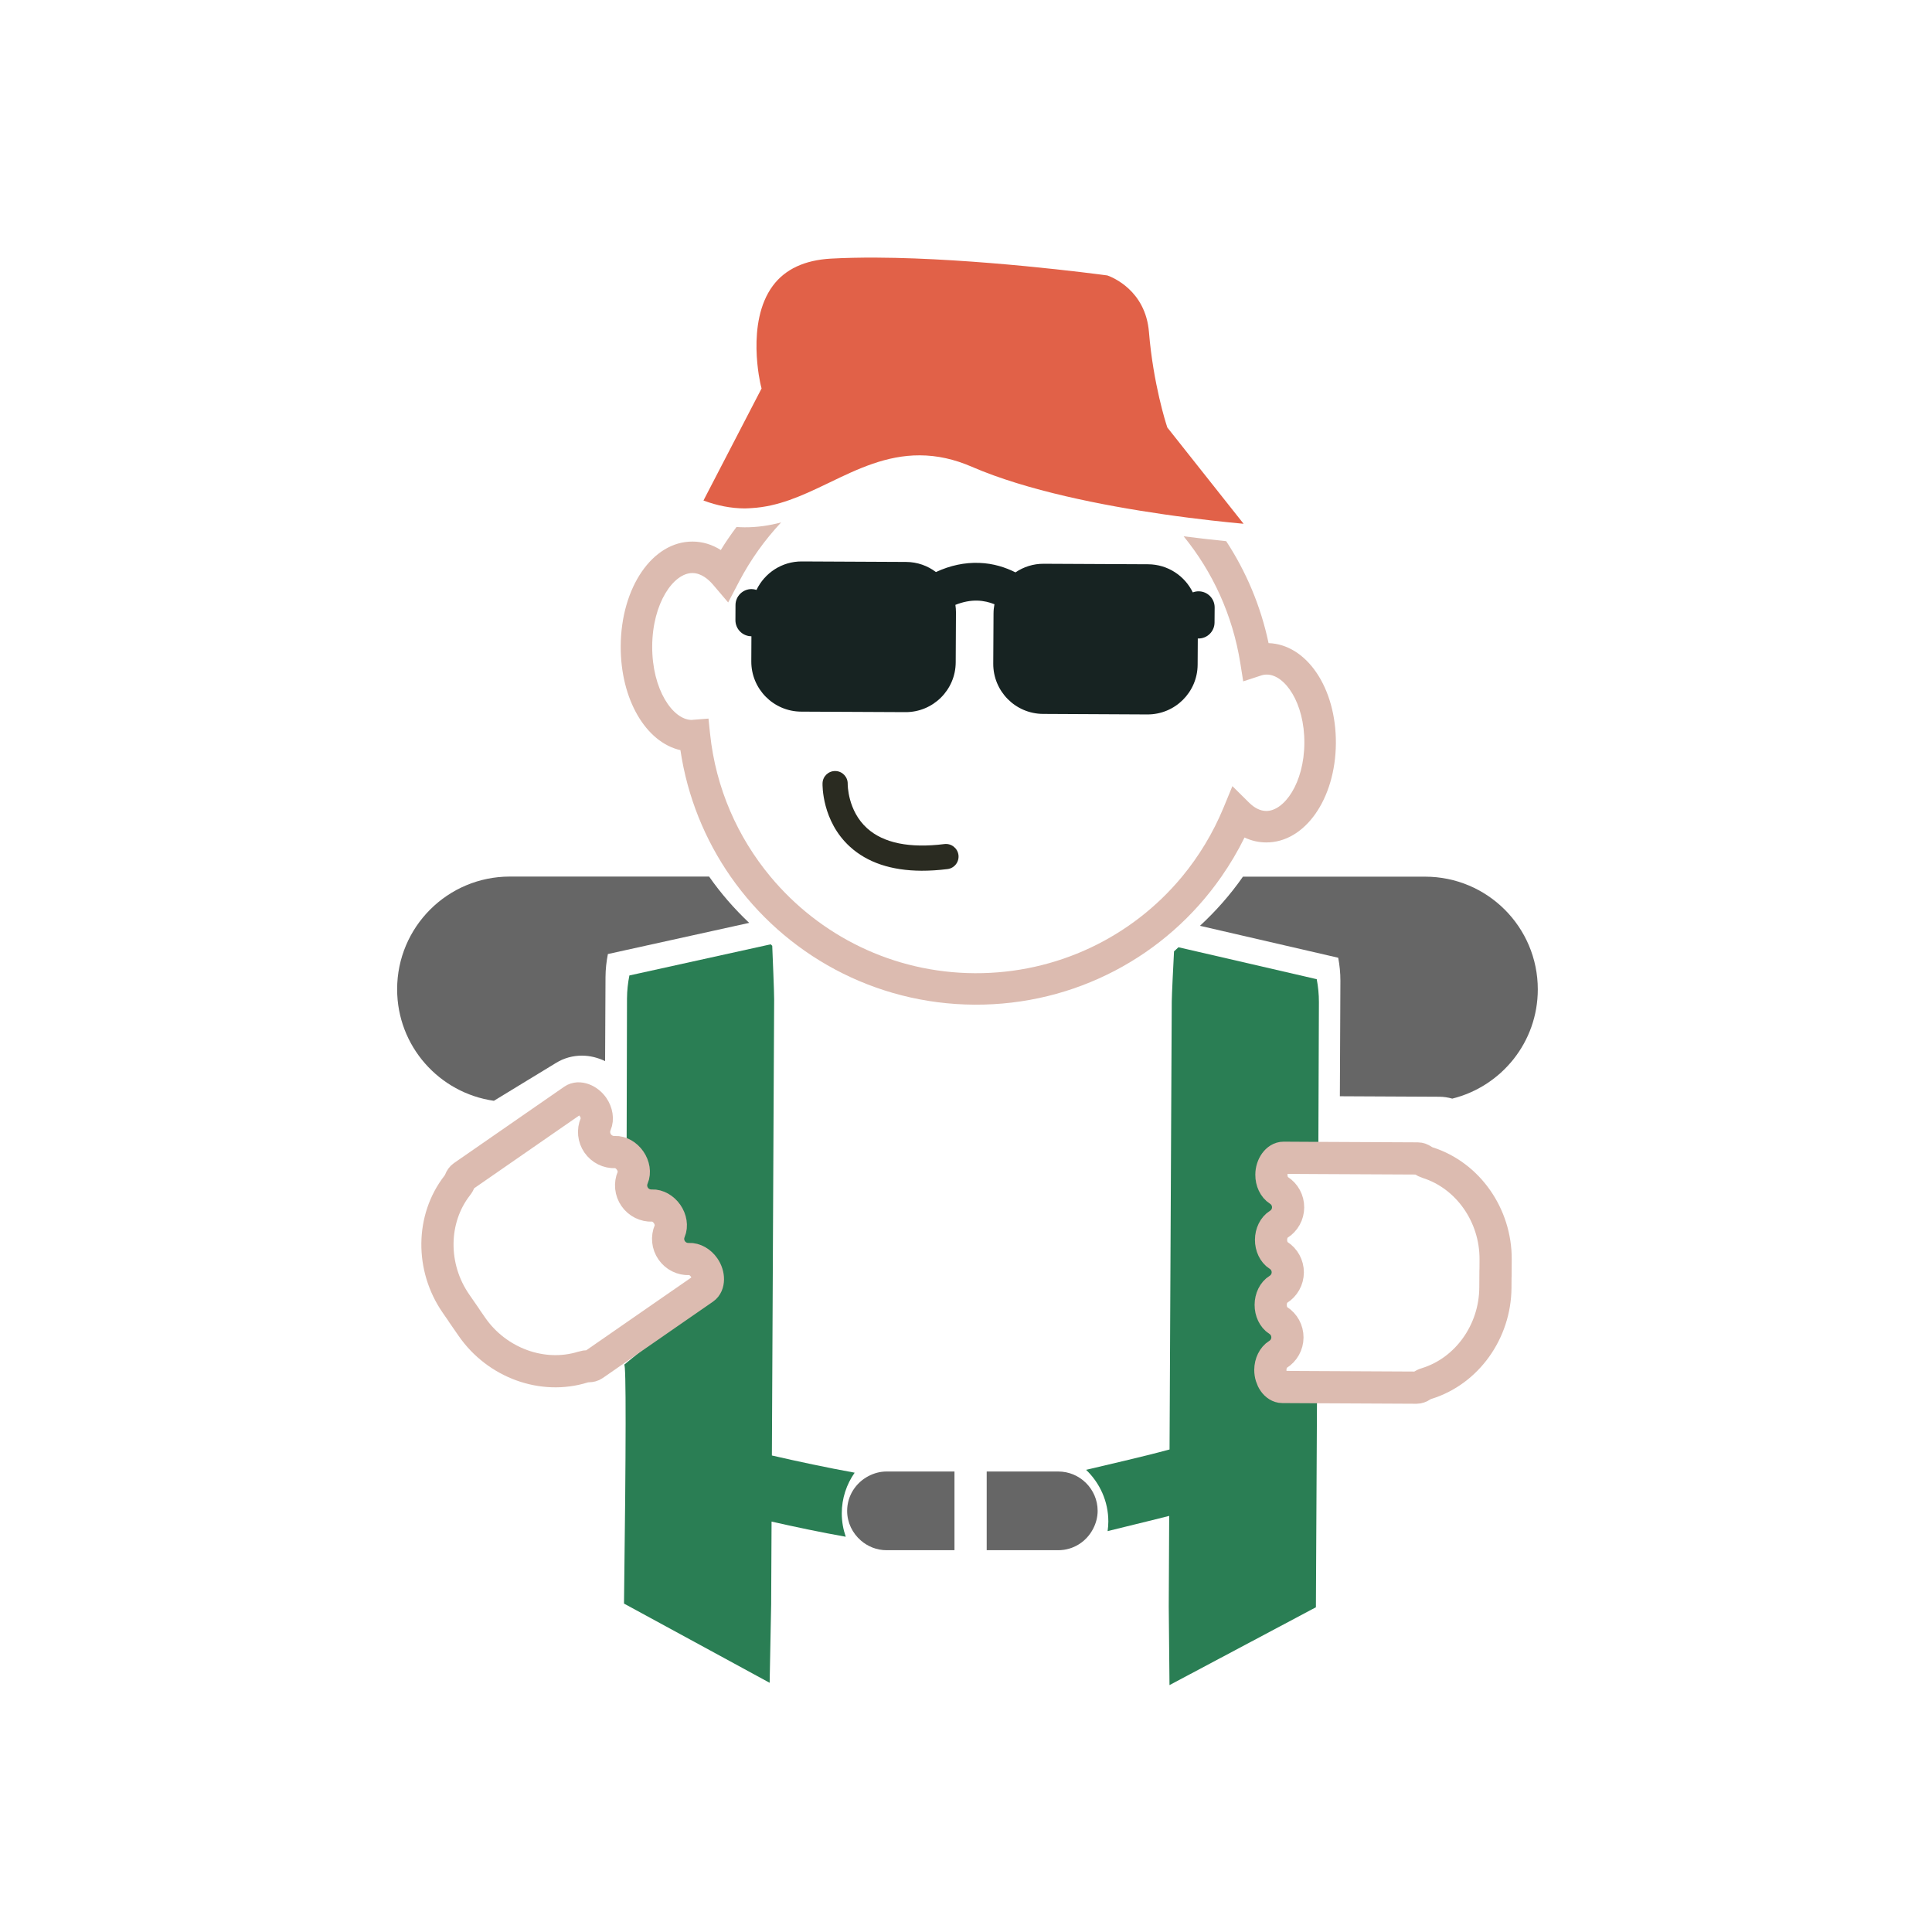
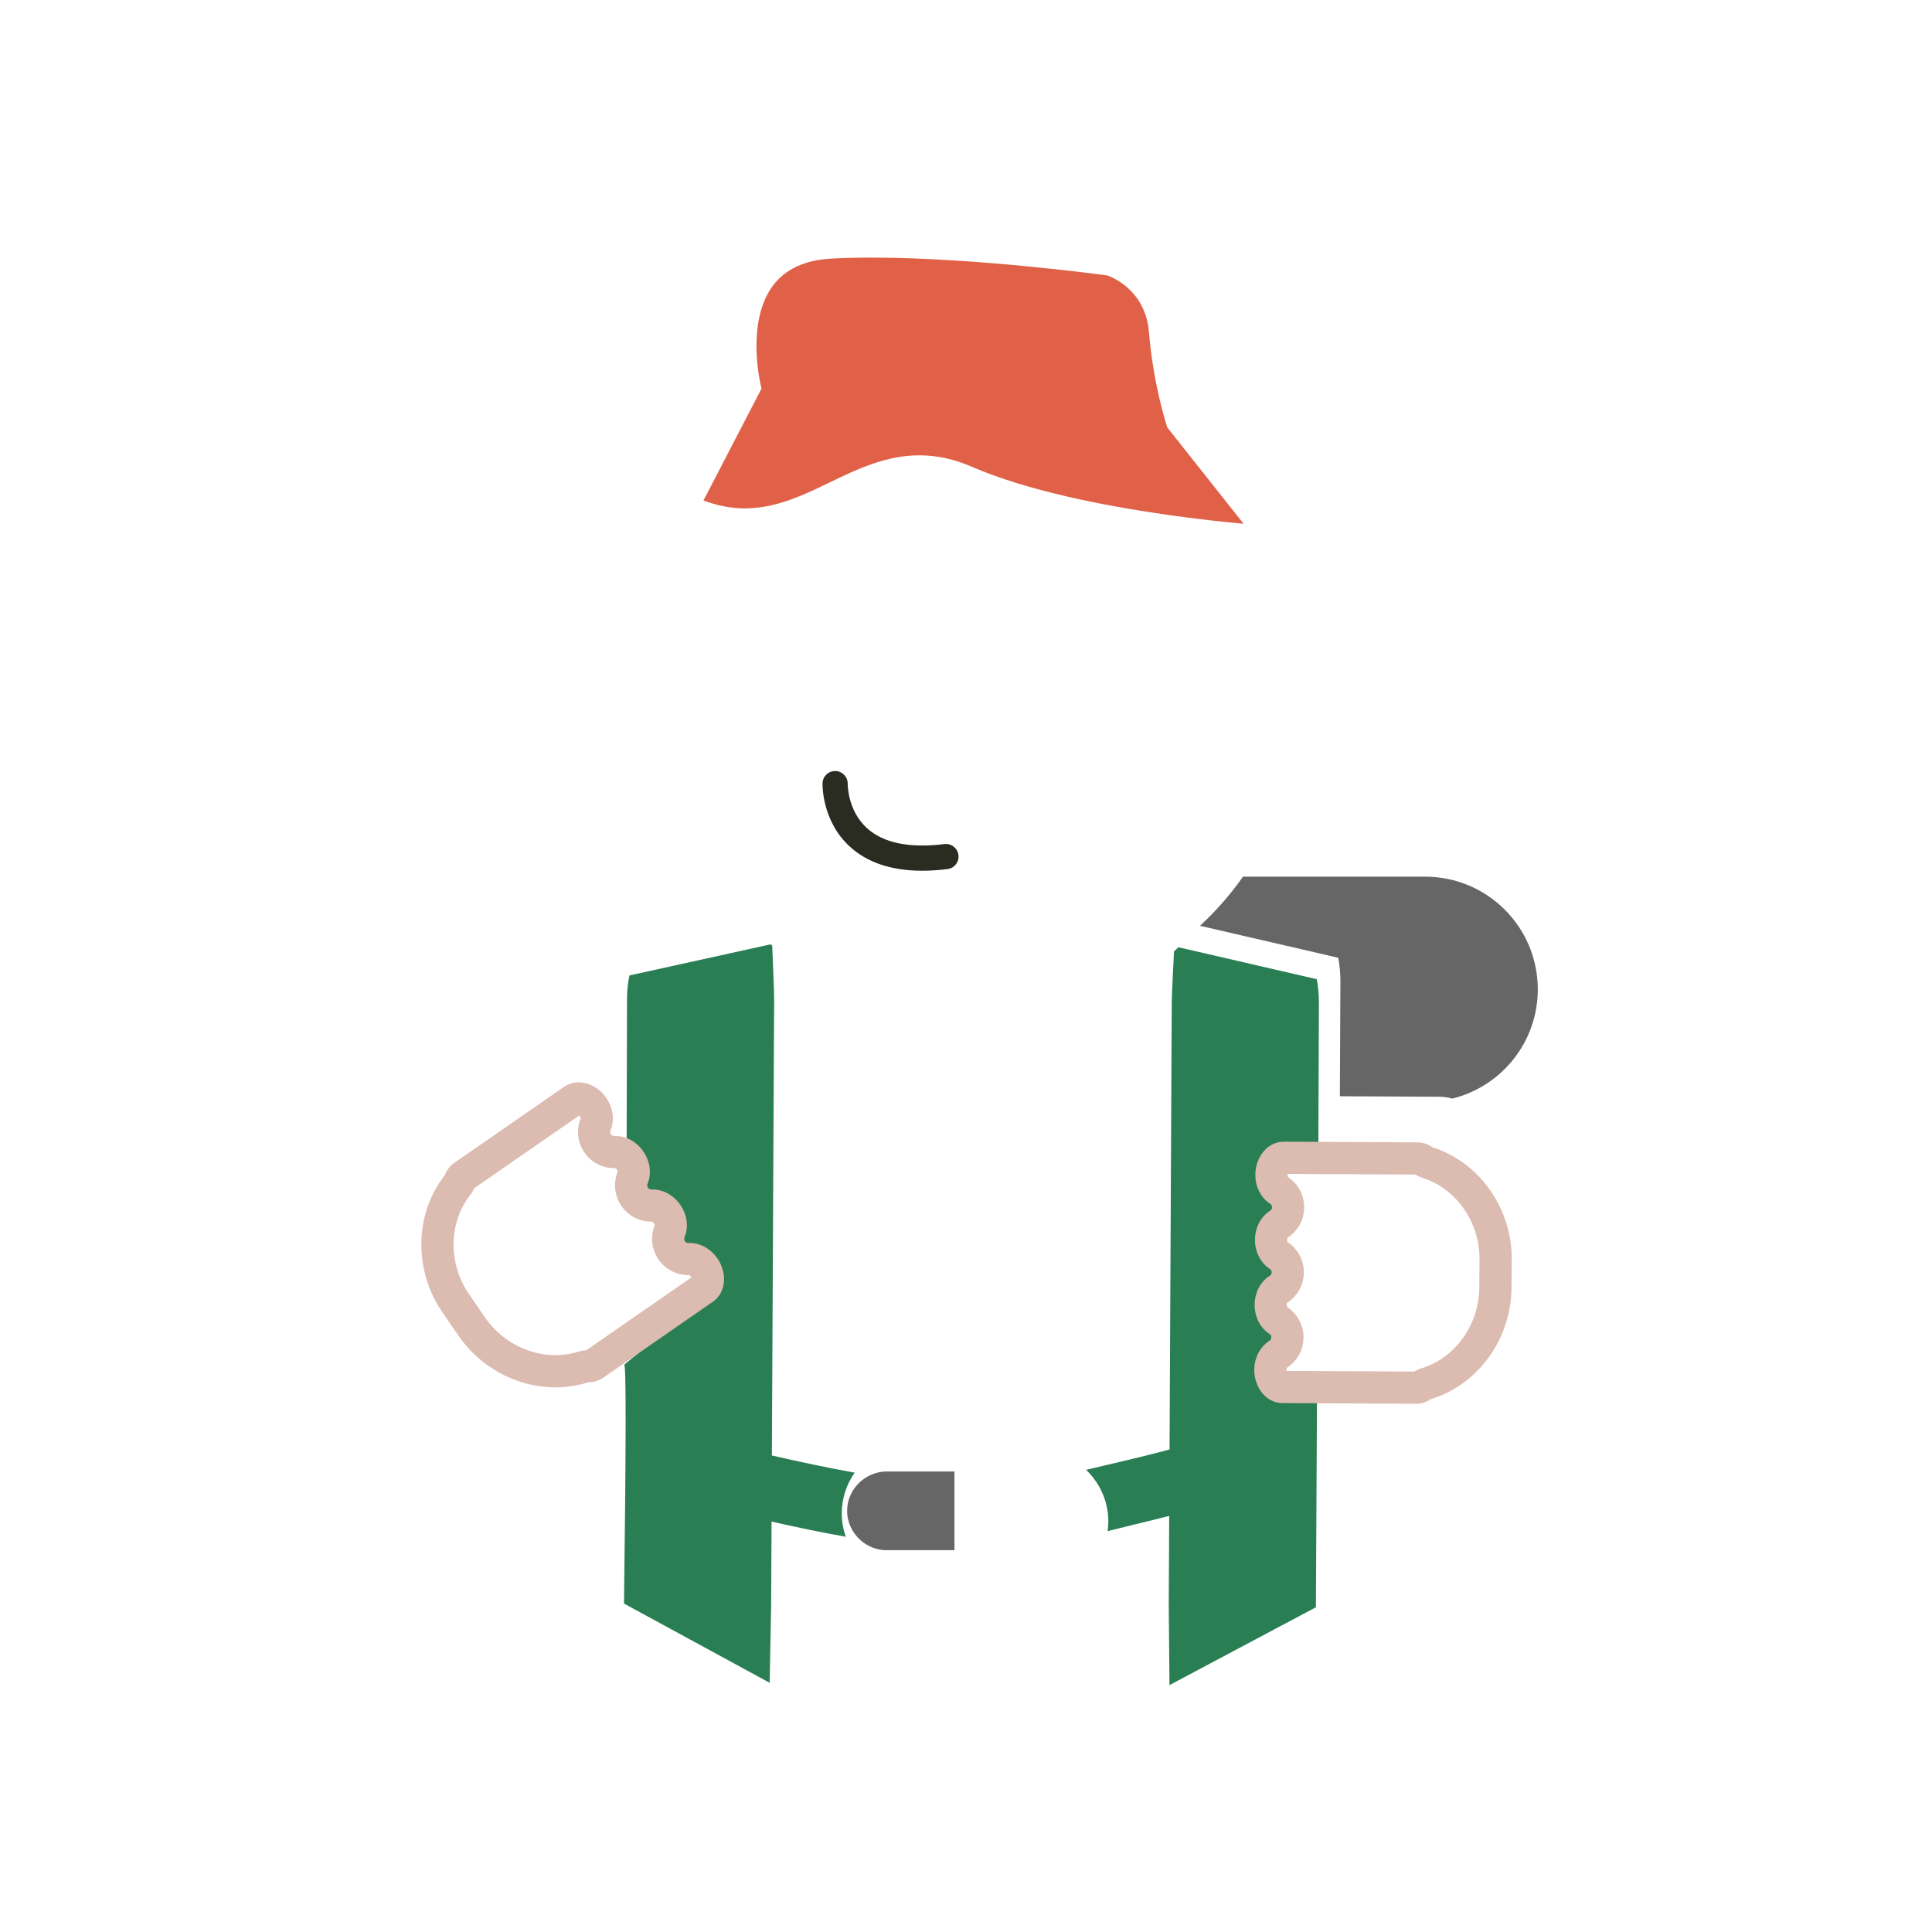
<svg xmlns="http://www.w3.org/2000/svg" width="180px" height="180px" viewBox="0 0 180 180" version="1.1">
  <title>Artboard</title>
  <g id="Artboard" stroke="none" stroke-width="1" fill="none" fill-rule="evenodd">
    <path d="M87.991,78.639 C84.746,79.044 82.321,78.551 80.788,77.17 C78.965,75.528 78.978,73.082 78.979,73.036 C78.994,72.391 78.485,71.852 77.839,71.835 C77.832,71.835 77.821,71.835 77.811,71.835 C77.176,71.832 76.652,72.333 76.634,72.973 C76.628,73.117 76.563,76.5 79.189,78.888 C80.807,80.361 83.04,81.11 85.846,81.124 C86.615,81.127 87.425,81.076 88.279,80.97 C88.922,80.89 89.378,80.304 89.298,79.66 C89.217,79.018 88.628,78.562 87.991,78.639 Z" id="Path" fill="#2A2B21" fill-rule="nonzero" />
-     <path d="M92.539,61.826 C92.525,64.402 94.604,66.5 97.179,66.514 L106.894,66.563 C109.472,66.574 111.57,64.495 111.581,61.923 L111.596,59.483 C111.616,59.483 111.633,59.488 111.654,59.488 C112.481,59.493 113.153,58.825 113.156,57.997 L113.166,56.595 C113.168,55.769 112.502,55.095 111.675,55.091 C111.483,55.091 111.301,55.126 111.131,55.192 C110.375,53.649 108.802,52.581 106.965,52.572 L97.248,52.525 C96.27,52.518 95.36,52.817 94.609,53.327 C93.683,52.862 92.552,52.49 91.24,52.444 C89.879,52.392 88.531,52.679 87.2,53.296 C86.426,52.712 85.468,52.361 84.425,52.355 L74.708,52.308 C72.844,52.298 71.236,53.387 70.48,54.962 C70.337,54.916 70.188,54.884 70.03,54.882 C69.203,54.878 68.529,55.547 68.525,56.372 L68.518,57.775 C68.515,58.604 69.18,59.276 70.008,59.281 L69.997,61.614 C69.984,64.187 72.063,66.287 74.639,66.301 L84.355,66.348 C86.931,66.361 89.03,64.282 89.041,61.709 L89.065,57.044 C89.066,56.807 89.045,56.581 89.011,56.354 C89.713,56.075 90.402,55.938 91.072,55.958 C91.659,55.977 92.187,56.11 92.651,56.296 C92.597,56.578 92.565,56.868 92.565,57.166 L92.539,61.826 Z" id="Path" fill="#172322" fill-rule="nonzero" />
-     <path d="M113.798,81.674 C114.596,80.525 115.322,79.311 115.95,78.029 C116.59,78.33 117.263,78.485 117.959,78.488 C121.577,78.507 124.433,74.439 124.461,69.232 C124.487,64.092 121.745,60.036 118.19,59.918 C117.458,56.448 116.094,53.246 114.241,50.419 C113.115,50.307 111.774,50.156 110.277,49.966 C112.971,53.268 114.841,57.299 115.557,61.78 L115.827,63.481 L117.462,62.945 C117.662,62.876 117.847,62.848 118.039,62.85 C119.704,62.858 121.547,65.476 121.524,69.221 C121.507,72.966 119.639,75.566 117.976,75.556 C117.43,75.553 116.894,75.293 116.372,74.779 L114.82,73.242 L113.989,75.259 C113.01,77.623 111.701,79.777 110.132,81.674 C105.456,87.326 98.442,90.707 90.822,90.671 C83.19,90.634 76.343,87.159 71.78,81.674 C68.728,78.002 66.688,73.441 66.156,68.369 L66.008,66.949 L64.586,67.06 L64.443,67.075 C62.687,67.067 60.744,64.246 60.764,60.215 C60.785,56.182 62.756,53.382 64.511,53.39 C65.339,53.393 66.012,53.984 66.432,54.474 L67.841,56.13 L68.849,54.205 C69.92,52.157 71.247,50.306 72.776,48.673 C71.698,48.958 70.573,49.133 69.375,49.127 L69.374,49.127 C69.122,49.127 68.87,49.113 68.618,49.098 C68.104,49.788 67.608,50.499 67.156,51.244 C66.34,50.729 65.454,50.46 64.527,50.457 C60.8,50.436 57.859,54.717 57.83,60.2 C57.807,65.163 60.18,69.161 63.394,69.89 C64.041,74.247 65.686,78.247 68.072,81.673 C73.098,88.888 81.433,93.556 90.806,93.603 C100.136,93.65 108.639,89.105 113.798,81.674 Z" id="Path" fill="#DCBBB0" fill-rule="nonzero" />
    <path d="M69.379,47.369 L69.379,47.369 C69.603,47.369 69.819,47.348 70.036,47.338 C72.489,47.194 74.657,46.218 76.91,45.134 C77.036,45.074 77.162,45.015 77.288,44.954 C79.886,43.699 82.571,42.407 85.706,42.422 C87.323,42.429 88.905,42.779 90.544,43.488 C95.675,45.712 102.745,47.096 108.407,47.916 C110.034,48.153 111.542,48.34 112.859,48.49 C114.032,48.623 115.054,48.725 115.863,48.799 L108.753,39.823 L108.708,39.673 C108.653,39.517 107.44,35.767 107.045,30.931 C106.726,27.07 103.661,25.835 103.171,25.663 C102.118,25.52 90.978,24.047 81.656,24.001 C80.117,23.993 78.691,24.026 77.415,24.095 C74.965,24.231 73.141,25.083 71.997,26.632 C69.467,30.06 70.86,35.812 70.873,35.869 L70.954,36.191 L65.54,46.632 C66.847,47.119 68.111,47.36 69.379,47.369 Z" id="Path" fill="#E16148" fill-rule="nonzero" />
    <path d="M111.798,86.255 L124.679,89.231 C124.808,89.919 124.884,90.636 124.882,91.376 L124.832,102.135 L134.108,102.181 C134.51,102.184 134.912,102.244 135.304,102.356 C139.882,101.222 143.273,97.101 143.273,92.177 C143.273,86.377 138.574,81.677 132.771,81.677 L115.803,81.677 C114.63,83.358 113.28,84.884 111.798,86.255 Z" id="Path" fill="#666666" fill-rule="nonzero" />
-     <path d="M46.016,102.559 L49.016,100.728 L51.832,99.013 C52.548,98.576 53.377,98.348 54.231,98.351 C54.972,98.354 55.7,98.54 56.376,98.862 L56.414,91.028 C56.418,90.287 56.501,89.572 56.636,88.886 L69.799,85.982 C68.417,84.674 67.159,83.237 66.065,81.667 L47.501,81.667 C41.701,81.667 37,86.367 37,92.167 C37.001,97.468 40.923,101.834 46.016,102.559 Z" id="Path" fill="#666666" fill-rule="nonzero" />
    <path d="M122.826,107.478 L122.88,93.373 C122.883,92.632 122.806,91.915 122.677,91.229 L109.794,88.253 C109.653,88.382 109.523,88.516 109.381,88.638 C109.321,89.791 109.173,92.713 109.17,93.305 L109.113,104.673 L108.964,135.045 C106.159,135.802 103.312,136.428 101.187,136.941 C102.461,138.156 103.261,139.867 103.261,141.759 C103.261,142.063 103.231,142.359 103.193,142.65 C104.812,142.241 106.833,141.769 108.931,141.232 L108.89,149.674 L108.959,156.997 L122.6,149.745 L122.699,130.762 L122.714,128.982 L118.865,128.108 L120.728,124.265 L119.23,121.745 L120.598,118.576 L119.23,115.551 L120.598,112.638 L119.23,109.341 L122.826,107.478 Z" id="Path" fill="#2A7E54" fill-rule="nonzero" />
    <path d="M79.627,137.207 C77.04,136.739 74.348,136.162 71.915,135.604 L72.067,104.672 L72.126,93.098 C72.129,92.439 71.98,88.915 71.947,88.117 C71.899,88.074 71.852,88.027 71.803,87.98 L58.638,90.882 C58.503,91.568 58.42,92.286 58.416,93.025 L58.378,108.34 C58.302,108.304 58.801,108.668 59.876,109.432 L60.132,112.512 L63.153,114.106 C62.674,115.876 62.854,117.064 63.692,117.669 C64.53,118.275 65.623,119.07 66.972,120.053 C60.914,124.897 57.976,127.264 58.157,127.154 C58.338,127.044 58.331,134.46 58.137,149.402 L68.059,154.798 L71.706,156.783 L71.847,149.465 L71.885,141.762 C74.113,142.268 76.476,142.763 78.797,143.176 C78.562,142.496 78.426,141.765 78.426,141.002 C78.425,139.599 78.871,138.289 79.627,137.207 Z" id="Path" fill="#2A7E54" fill-rule="nonzero" />
    <path d="M139.322,119.959 C139.301,124.068 136.669,127.743 132.921,128.899 C132.749,128.949 132.585,129.031 132.432,129.127 C132.276,129.234 132.122,129.285 131.98,129.285 L122.702,129.239 L119.473,129.222 C118.873,129.22 118.351,128.476 118.355,127.626 C118.36,127.016 118.635,126.453 119.061,126.19 C119.61,125.851 119.944,125.252 119.947,124.607 C119.95,123.96 119.624,123.358 119.076,123.013 C118.655,122.747 118.385,122.176 118.388,121.567 C118.39,120.958 118.666,120.391 119.093,120.132 C119.643,119.791 119.974,119.193 119.979,118.547 C119.982,117.902 119.657,117.299 119.11,116.954 C118.686,116.688 118.418,116.116 118.42,115.509 C118.424,114.898 118.7,114.335 119.125,114.073 C119.677,113.731 120.009,113.134 120.01,112.488 C120.014,111.843 119.688,111.239 119.144,110.895 C118.719,110.629 118.449,110.058 118.455,109.45 C118.458,108.605 118.988,107.864 119.589,107.867 L122.816,107.885 L132.095,107.93 C132.238,107.93 132.388,107.984 132.549,108.092 C132.696,108.193 132.861,108.274 133.033,108.327 C136.768,109.523 139.364,113.222 139.344,117.329 C139.325,121.438 139.343,115.85 139.322,119.959 Z" id="Path" stroke="#DCBBB0" stroke-width="3" fill-rule="nonzero" />
    <path d="M62.322,117.959 C62.301,122.068 59.669,125.743 55.921,126.899 C55.749,126.949 55.585,127.031 55.432,127.127 C55.276,127.234 55.122,127.285 54.98,127.285 L45.702,127.239 L42.473,127.222 C41.873,127.22 41.351,126.476 41.355,125.626 C41.36,125.016 41.635,124.453 42.061,124.19 C42.61,123.851 42.944,123.252 42.947,122.607 C42.95,121.96 42.624,121.358 42.076,121.013 C41.655,120.747 41.385,120.176 41.388,119.567 C41.39,118.958 41.666,118.391 42.093,118.132 C42.643,117.791 42.974,117.193 42.979,116.547 C42.982,115.902 42.657,115.299 42.11,114.954 C41.686,114.688 41.418,114.116 41.42,113.509 C41.424,112.898 41.7,112.335 42.125,112.073 C42.677,111.731 43.009,111.134 43.01,110.488 C43.014,109.843 42.688,109.239 42.144,108.895 C41.719,108.629 41.449,108.058 41.455,107.45 C41.458,106.605 41.988,105.864 42.589,105.867 L45.816,105.885 L55.095,105.93 C55.238,105.93 55.388,105.984 55.549,106.092 C55.696,106.193 55.861,106.274 56.033,106.327 C59.768,107.523 62.364,111.222 62.344,115.329 C62.325,119.438 62.343,113.85 62.322,117.959 Z" id="Path" stroke="#DCBBB0" stroke-width="3" fill-rule="nonzero" transform="translate(51.85, 116.576) rotate(145) translate(-51.85, -116.576) " />
    <path d="M80.914,137.524 C79.739,138.138 78.926,139.353 78.926,140.764 C78.926,141.867 79.426,142.846 80.201,143.522 C80.844,144.079 81.675,144.429 82.592,144.429 L88.926,144.429 L88.926,144.008 L88.926,137.967 L88.926,137.097 L82.592,137.097 C81.983,137.097 81.418,137.26 80.914,137.524 Z" id="Path" fill="#666666" fill-rule="nonzero" />
-     <path d="M98.594,137.097 L97.393,137.097 L91.928,137.097 L91.928,137.746 L91.928,143.815 L91.928,144.429 L98.597,144.429 C100.024,144.429 101.246,143.606 101.851,142.417 C102.108,141.919 102.265,141.358 102.265,140.758 C102.262,138.742 100.616,137.097 98.594,137.097 Z" id="Path" fill="#666666" fill-rule="nonzero" />
  </g>
</svg>